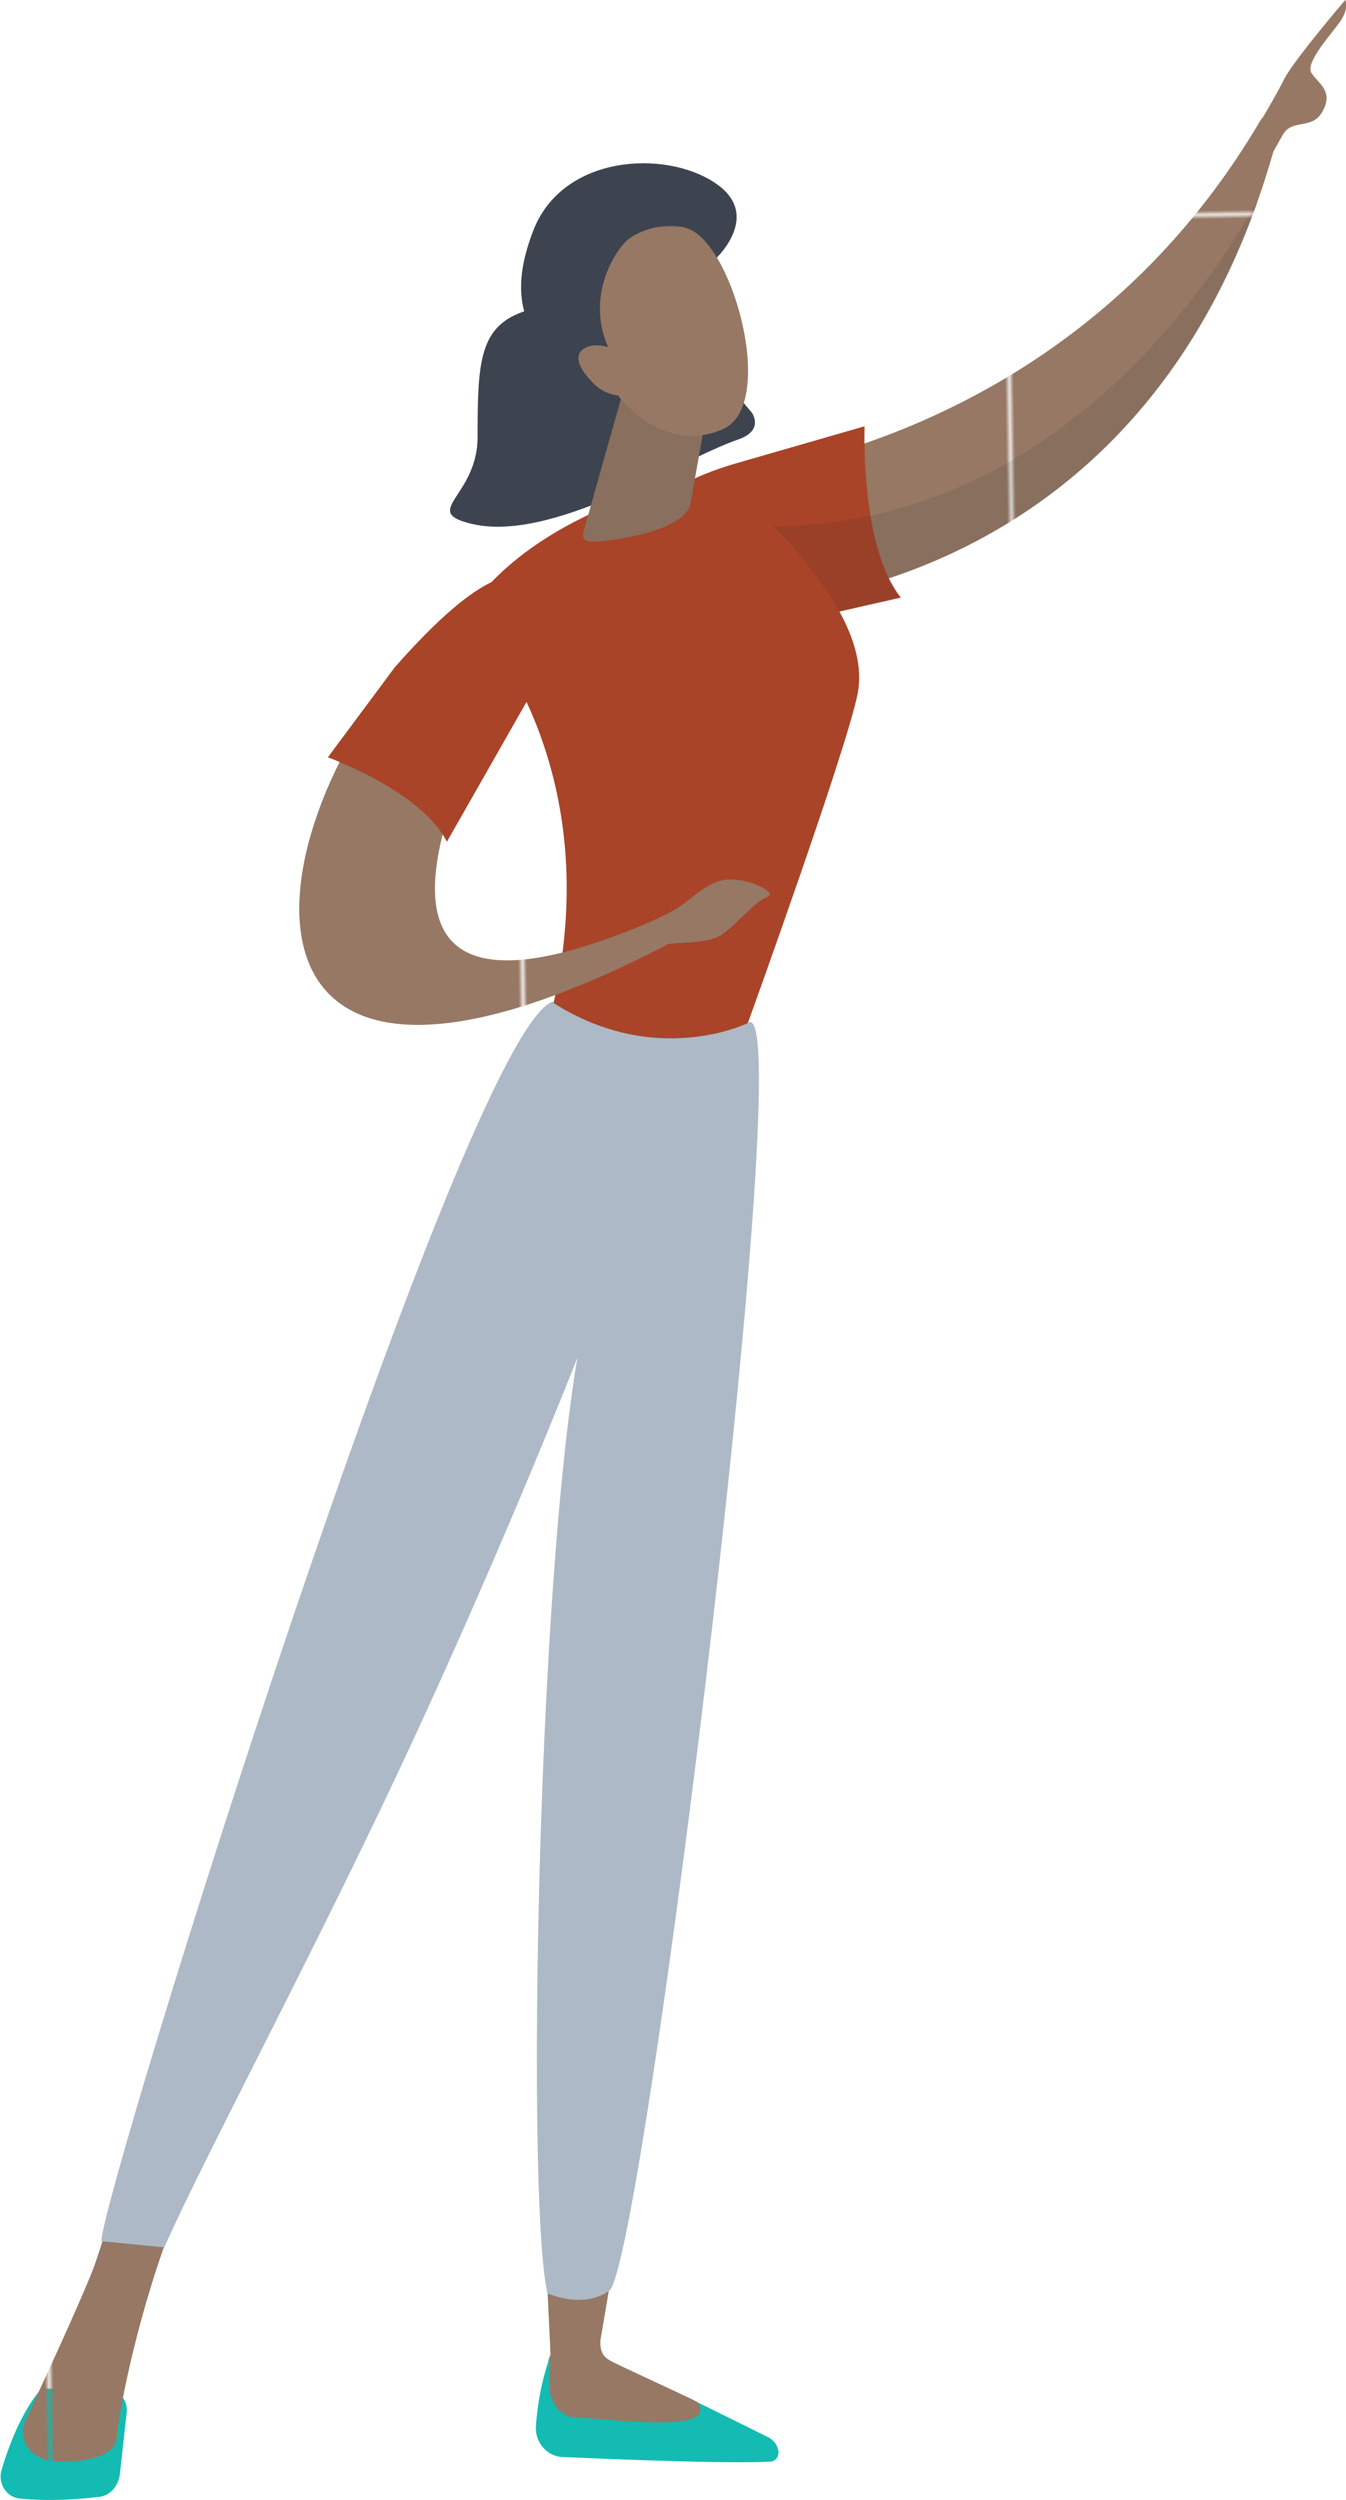
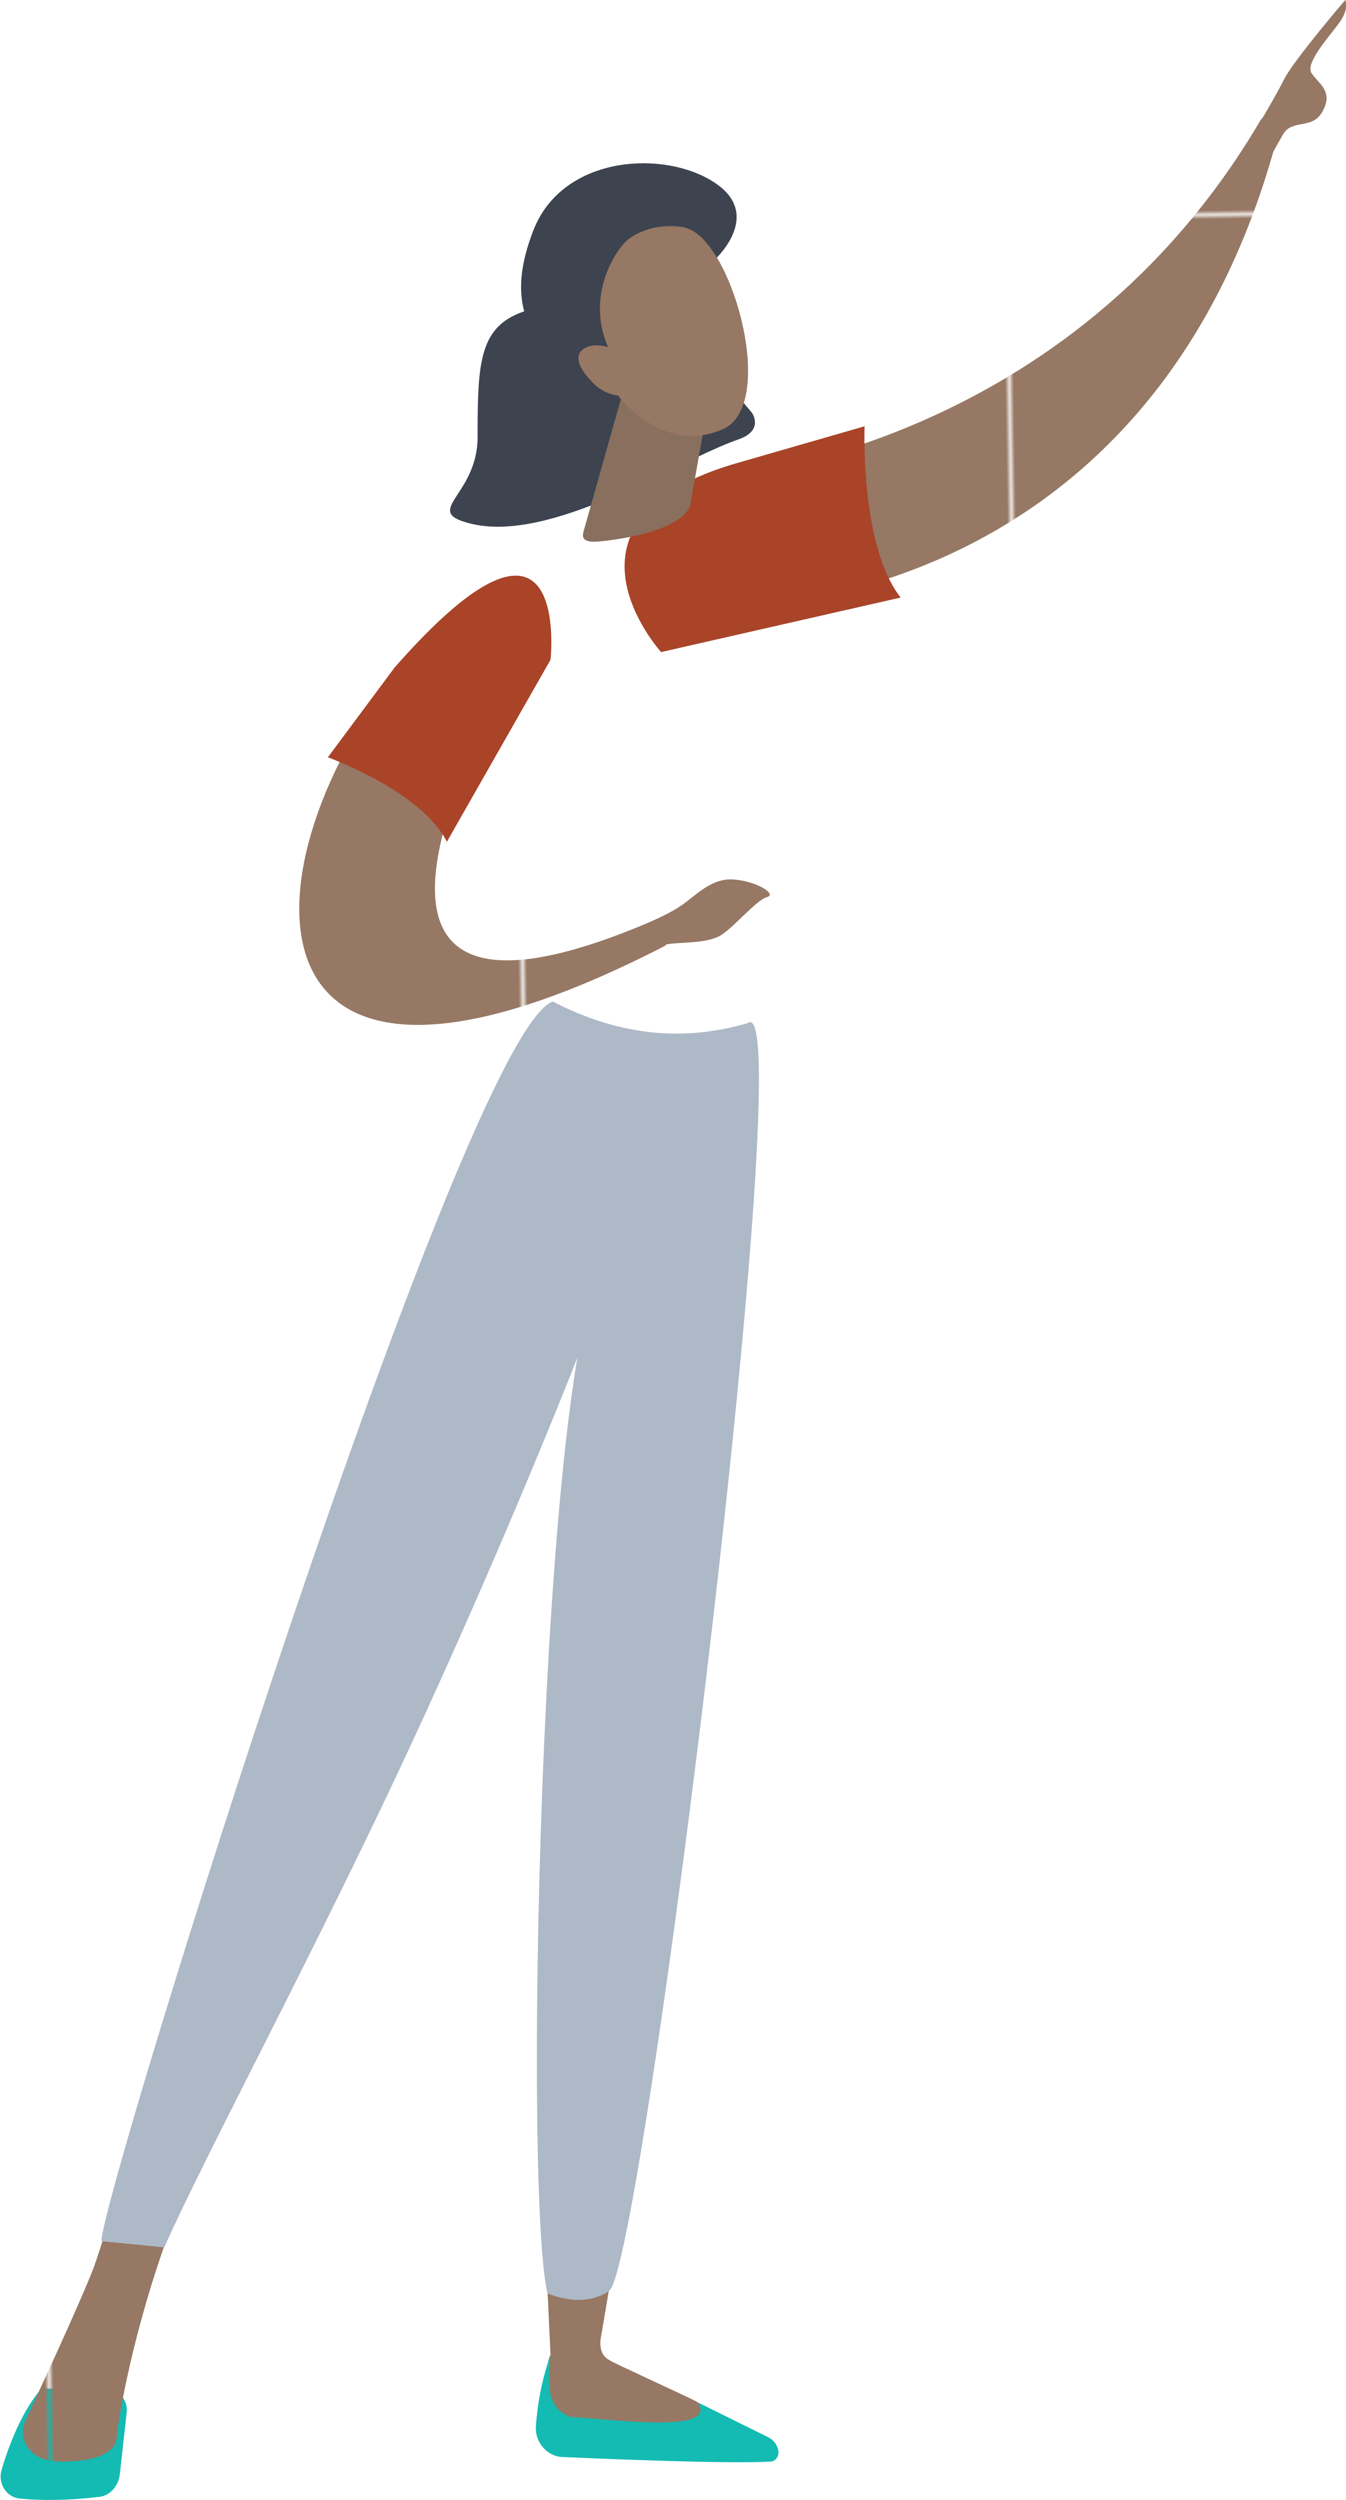
<svg xmlns="http://www.w3.org/2000/svg" xmlns:xlink="http://www.w3.org/1999/xlink" version="1.1" x="0px" y="0px" width="175.3px" height="325.5px" viewBox="0 0 175.3 325.5" style="overflow:visible;enable-background:new 0 0 175.3 325.5;" xml:space="preserve">
  <style type="text/css">
	.st0{fill:none;}
	.st1{fill:#A94428;}
	.st2{fill:#967864;}
	.st3{fill:url(#SVGID_1_);}
	.st4{fill:url(#SVGID_2_);}
	.st5{fill:#13BBB2;}
	.st6{fill:url(#SVGID_3_);}
	.st7{fill:#ADB9C6;}
	.st8{fill:url(#SVGID_4_);}
	.st9{fill:url(#SVGID_5_);}
	.st10{fill:url(#SVGID_6_);}
	.st11{fill:url(#SVGID_7_);}
	.st12{fill:url(#SVGID_8_);}
	.st13{fill:url(#SVGID_9_);}
	.st14{opacity:0.1;fill:#1A2230;}
	.st15{fill:#3D434F;}
	.st16{fill:url(#SVGID_10_);}
	.st17{fill:url(#SVGID_11_);}
	.st18{fill:url(#SVGID_12_);}
	.st19{fill:url(#SVGID_13_);}
	.st20{fill:url(#SVGID_14_);}
	.st21{fill:url(#SVGID_15_);}
	.st22{fill:url(#SVGID_16_);}
	.st23{fill:url(#SVGID_17_);}
	.st24{fill:url(#SVGID_18_);}
	.st25{fill:url(#SVGID_19_);}
	.st26{fill:url(#SVGID_20_);}
	.st27{fill:url(#SVGID_21_);}
	.st28{fill:url(#SVGID_22_);}
</style>
  <defs>
    <pattern x="-2435.1" y="2402.7" width="102.1" height="102.1" patternUnits="userSpaceOnUse" id="New_Pattern_Swatch_38" viewBox="0 -102.1 102.1 102.1" style="overflow:visible;">
      <g>
        <rect y="-102.1" class="st0" width="102.1" height="102.1" />
        <rect x="0" y="-102.1" class="st1" width="102.1" height="102.1" />
      </g>
    </pattern>
    <pattern x="-2435.1" y="2402.7" width="115.2" height="115.2" patternUnits="userSpaceOnUse" id="New_Pattern_Swatch_8" viewBox="0 -115.2 115.2 115.2" style="overflow:visible;">
      <g>
        <rect y="-115.2" class="st0" width="115.2" height="115.2" />
        <rect x="0" y="-115.2" class="st2" width="115.2" height="115.2" />
      </g>
    </pattern>
  </defs>
  <g>
    <g>
      <pattern id="SVGID_1_" xlink:href="#New_Pattern_Swatch_8" patternTransform="matrix(-0.557 8.985938e-03 8.985938e-03 0.557 -9453.873 -1219.994)">
		</pattern>
      <path class="st3" d="M163.8,16.4c0,0,2.2-3.6,3.5-6.2c1.4-2.6,7.9-10.2,7.9-10.2s0.6,1.1-0.8,3c-1.4,1.9-4.4,5.2-3.6,6.5    c0.8,1.3,2.9,2.3,1.5,4.9c-1.3,2.6-4,1-5.2,3.1c-1.2,2.1-2.4,4.3-2.4,4.3L163.8,16.4z" />
      <pattern id="SVGID_2_" xlink:href="#New_Pattern_Swatch_8" patternTransform="matrix(-0.557 8.985938e-03 8.985938e-03 0.557 -9453.873 -1219.994)">
		</pattern>
      <path class="st4" d="M71.3,298.2l0.4,8.4c-1.1,1.9-0.2,8.7,1.1,9.3c2.2,1.1,22.9,2.4,18.1-3.1c-0.3-0.3-11.2-5.2-11.5-5.5    c-0.8-0.4-1.3-1.2-1.2-2.6l1.1-6.5H71.3z" />
      <path class="st5" d="M16.5,314.1l-0.9,8.1c-0.2,1.5-1.3,2.8-2.8,2.9c-2.5,0.3-6.4,0.6-10.3,0.2c-1.7-0.2-2.8-2-2.3-3.7    c0.9-3.1,2.7-7.8,5.2-10.6h8.5C15.4,311,16.7,312.5,16.5,314.1z" />
      <pattern id="SVGID_3_" xlink:href="#New_Pattern_Swatch_8" patternTransform="matrix(-0.557 8.985938e-03 8.985938e-03 0.557 -9453.873 -1219.994)">
		</pattern>
      <path class="st6" d="M37,261c0,0-11.2,18.8-15.7,31.7c-4.5,12.9-6.1,23.7-6.1,24.7c-0.1,1.6-2,3.1-7.2,3.1c-2.7,0-4-1.1-4.6-2.2    c-0.5-0.9-0.6-2.1-0.1-3.1c1.6-3.5,6.8-14.6,8.8-19.7c2.3-6,9.6-33.1,12.3-42.6C27.1,243.4,30.6,252.7,37,261z" />
      <path class="st7" d="M97.4,133.2c7-5.2-13.5,160.8-18,165c0,0-2.8,2.5-8.1,0.4c-3.4-14.7-0.5-133.3,8.5-134.5    c0.6-0.1-11,30-25.6,61.6c-12.3,26.7-27.4,54.7-32.8,66.9l-8.2-0.8c0.1-6.4,47.2-157.5,58.8-161.4    C80.5,134.8,88.9,135.7,97.4,133.2z" />
      <pattern id="SVGID_4_" xlink:href="#New_Pattern_Swatch_8" patternTransform="matrix(-0.557 8.985938e-03 8.985938e-03 0.557 -9453.873 -1219.994)">
		</pattern>
      <path class="st8" d="M97.3,78.8c0,0,52.3,0,68.8-60c0,0-1.1-4.5-1.9-3.2c-25.1,42.8-68.6,45.8-69,46.7    C93.5,65.7,92.6,74.6,97.3,78.8z" />
      <pattern id="SVGID_5_" xlink:href="#New_Pattern_Swatch_38" patternTransform="matrix(0 1.272 -1.272 0 -5056.54 7202.835)">
		</pattern>
      <path class="st9" d="M86.1,84.9c0,0-15.8-17.4,10.2-24.7l16.3-4.7c0,0-0.6,15.6,4.7,22.3L86.1,84.9z" />
      <path class="st5" d="M71.7,306.7c0,0-1.5,3.6-1.9,9.1c-0.2,2.1,1.4,4,3.4,4.1c6.9,0.3,21.7,0.9,27.1,0.6c0.8,0,1.3-0.9,1-1.7l0,0    c-0.2-0.7-0.7-1.2-1.3-1.5l-9.1-4.5c2.8,4.3-12.3,2-16.6,1.9C71.2,313.4,71.3,310.7,71.7,306.7z" />
      <pattern id="SVGID_6_" xlink:href="#New_Pattern_Swatch_38" patternTransform="matrix(0 1.272 -1.272 0 -5056.54 7202.835)">
		</pattern>
-       <path class="st10" d="M72.1,130.6c7.3-32.6-11.2-51-11.2-51C70.6,65.4,93,61.4,93.8,62.4c0,0,20.3,15.6,17.9,27.9    c-1.4,7.2-14.3,42.9-14.3,42.9S85.5,139.1,72.1,130.6z" />
      <pattern id="SVGID_7_" xlink:href="#New_Pattern_Swatch_8" patternTransform="matrix(-0.557 8.985938e-03 8.985938e-03 0.557 -9453.873 -1219.994)">
		</pattern>
      <path class="st11" d="M53.7,85.1c-21.9,25.1-25.6,68.2,33,38c0,0,0.1-4-0.8-3.6C33,142.7,68.1,85.6,67.6,84.9    c-0.9-1.1-3.9-2.9-5.6-3.5C59,80.3,56.1,82.4,53.7,85.1z" />
      <pattern id="SVGID_8_" xlink:href="#New_Pattern_Swatch_38" patternTransform="matrix(0 1.272 -1.272 0 -5056.54 7202.835)">
		</pattern>
      <path class="st12" d="M71.7,85.9c0,0,2.8-25.3-20.3,1l-8.7,11.7c0,0,12.2,4.4,15.5,11L71.7,85.9z" />
      <pattern id="SVGID_9_" xlink:href="#New_Pattern_Swatch_8" patternTransform="matrix(-0.557 8.985938e-03 8.985938e-03 0.557 -9453.873 -1219.994)">
		</pattern>
      <path class="st13" d="M80.6,121.9c0-0.1,5.4-2.3,7.5-3.6c2.2-1.3,4.2-3.9,7.2-3.8c3,0.1,6,1.9,4.6,2.3c-1.4,0.4-4,3.6-5.9,4.9    c-2,1.3-6.1,0.9-7.3,1.3c-0.8,0.3-4.8,1.9-4.8,1.9L80.6,121.9z" />
-       <path class="st14" d="M163.8,26.3c-11.7,33.5-35.6,44.8-48,49l1.6,2.6c-4.5,1-8,1.7-8,1.8c0,0-4.8-7.9-8.8-11.2    C144.7,68.4,165.1,22.5,163.8,26.3z" />
      <path class="st15" d="M75.1,31.9c0,0-5.3,3.3-5.9,6.2c-0.5,2.3,2,1.6-0.5,2.3c-6.3,1.9-6.5,6.6-6.5,16.5c0,7.6-7.2,9.6-1.2,11.2    c10.6,2.9,27.3-8.2,35.2-10.9c3.4-1.2,1.7-3.5,1.7-3.5L85.5,39L75.1,31.9z" />
      <pattern id="SVGID_10_" xlink:href="#New_Pattern_Swatch_8" patternTransform="matrix(-0.557 8.985938e-03 8.985938e-03 0.557 -9453.873 -1219.994)">
		</pattern>
      <path class="st16" d="M81.5,49.7l-5.5,19.5c-0.5,1.7,1.5,1.4,3.7,1.1c3.6-0.5,8.3-1.6,9.9-3.9c0.2-0.2,0.2-0.5,0.3-0.7l2.4-13.5    c0.2-1.1-0.6-2.1-1.8-2.6L85.7,48C84,47.4,81.9,48.2,81.5,49.7z" />
      <path class="st15" d="M81.5,43.1c0,0-2.6-12.2,8.9-11.8l2.5,2.7c0,0,6.7-5.9,0.2-10.2c-6.4-4.3-19.7-3.7-23.6,6.1    c-3.6,9.2-0.8,13.7,3.9,18.4c4.7,4.7,6.5,1.9,6.5,1.9s-8.3-6.7-5.2-10c2.3-2.4,5.9,3.3,5.9,3.3L81.5,43.1z" />
      <path class="st14" d="M81.5,49.7l-5.5,19.5c-0.5,1.7,1.5,1.4,3.7,1.1c3.6-0.5,8.3-1.6,9.9-3.9c0.2-0.2,0.2-0.5,0.3-0.7l2.4-13.5    c0.2-1.1-0.6-2.1-1.8-2.6L85.7,48C84,47.4,81.9,48.2,81.5,49.7z" />
      <pattern id="SVGID_11_" xlink:href="#New_Pattern_Swatch_8" patternTransform="matrix(-0.557 8.985938e-03 8.985938e-03 0.557 -9453.873 -1219.994)">
		</pattern>
      <path class="st17" d="M80.5,51.5c0,0,5.7,7.8,13.6,4.4c7.1-3,1.5-23.8-4.4-26.1c-2-0.8-5.5-0.4-7.8,1.3c-1.6,1.2-5.7,7.3-2.7,14.1    c-1.9-0.6-3.5,0-3.8,1c-0.4,1.3,1.2,3,1.6,3.4C78.3,51.1,79.8,51.4,80.5,51.5z" />
    </g>
  </g>
</svg>